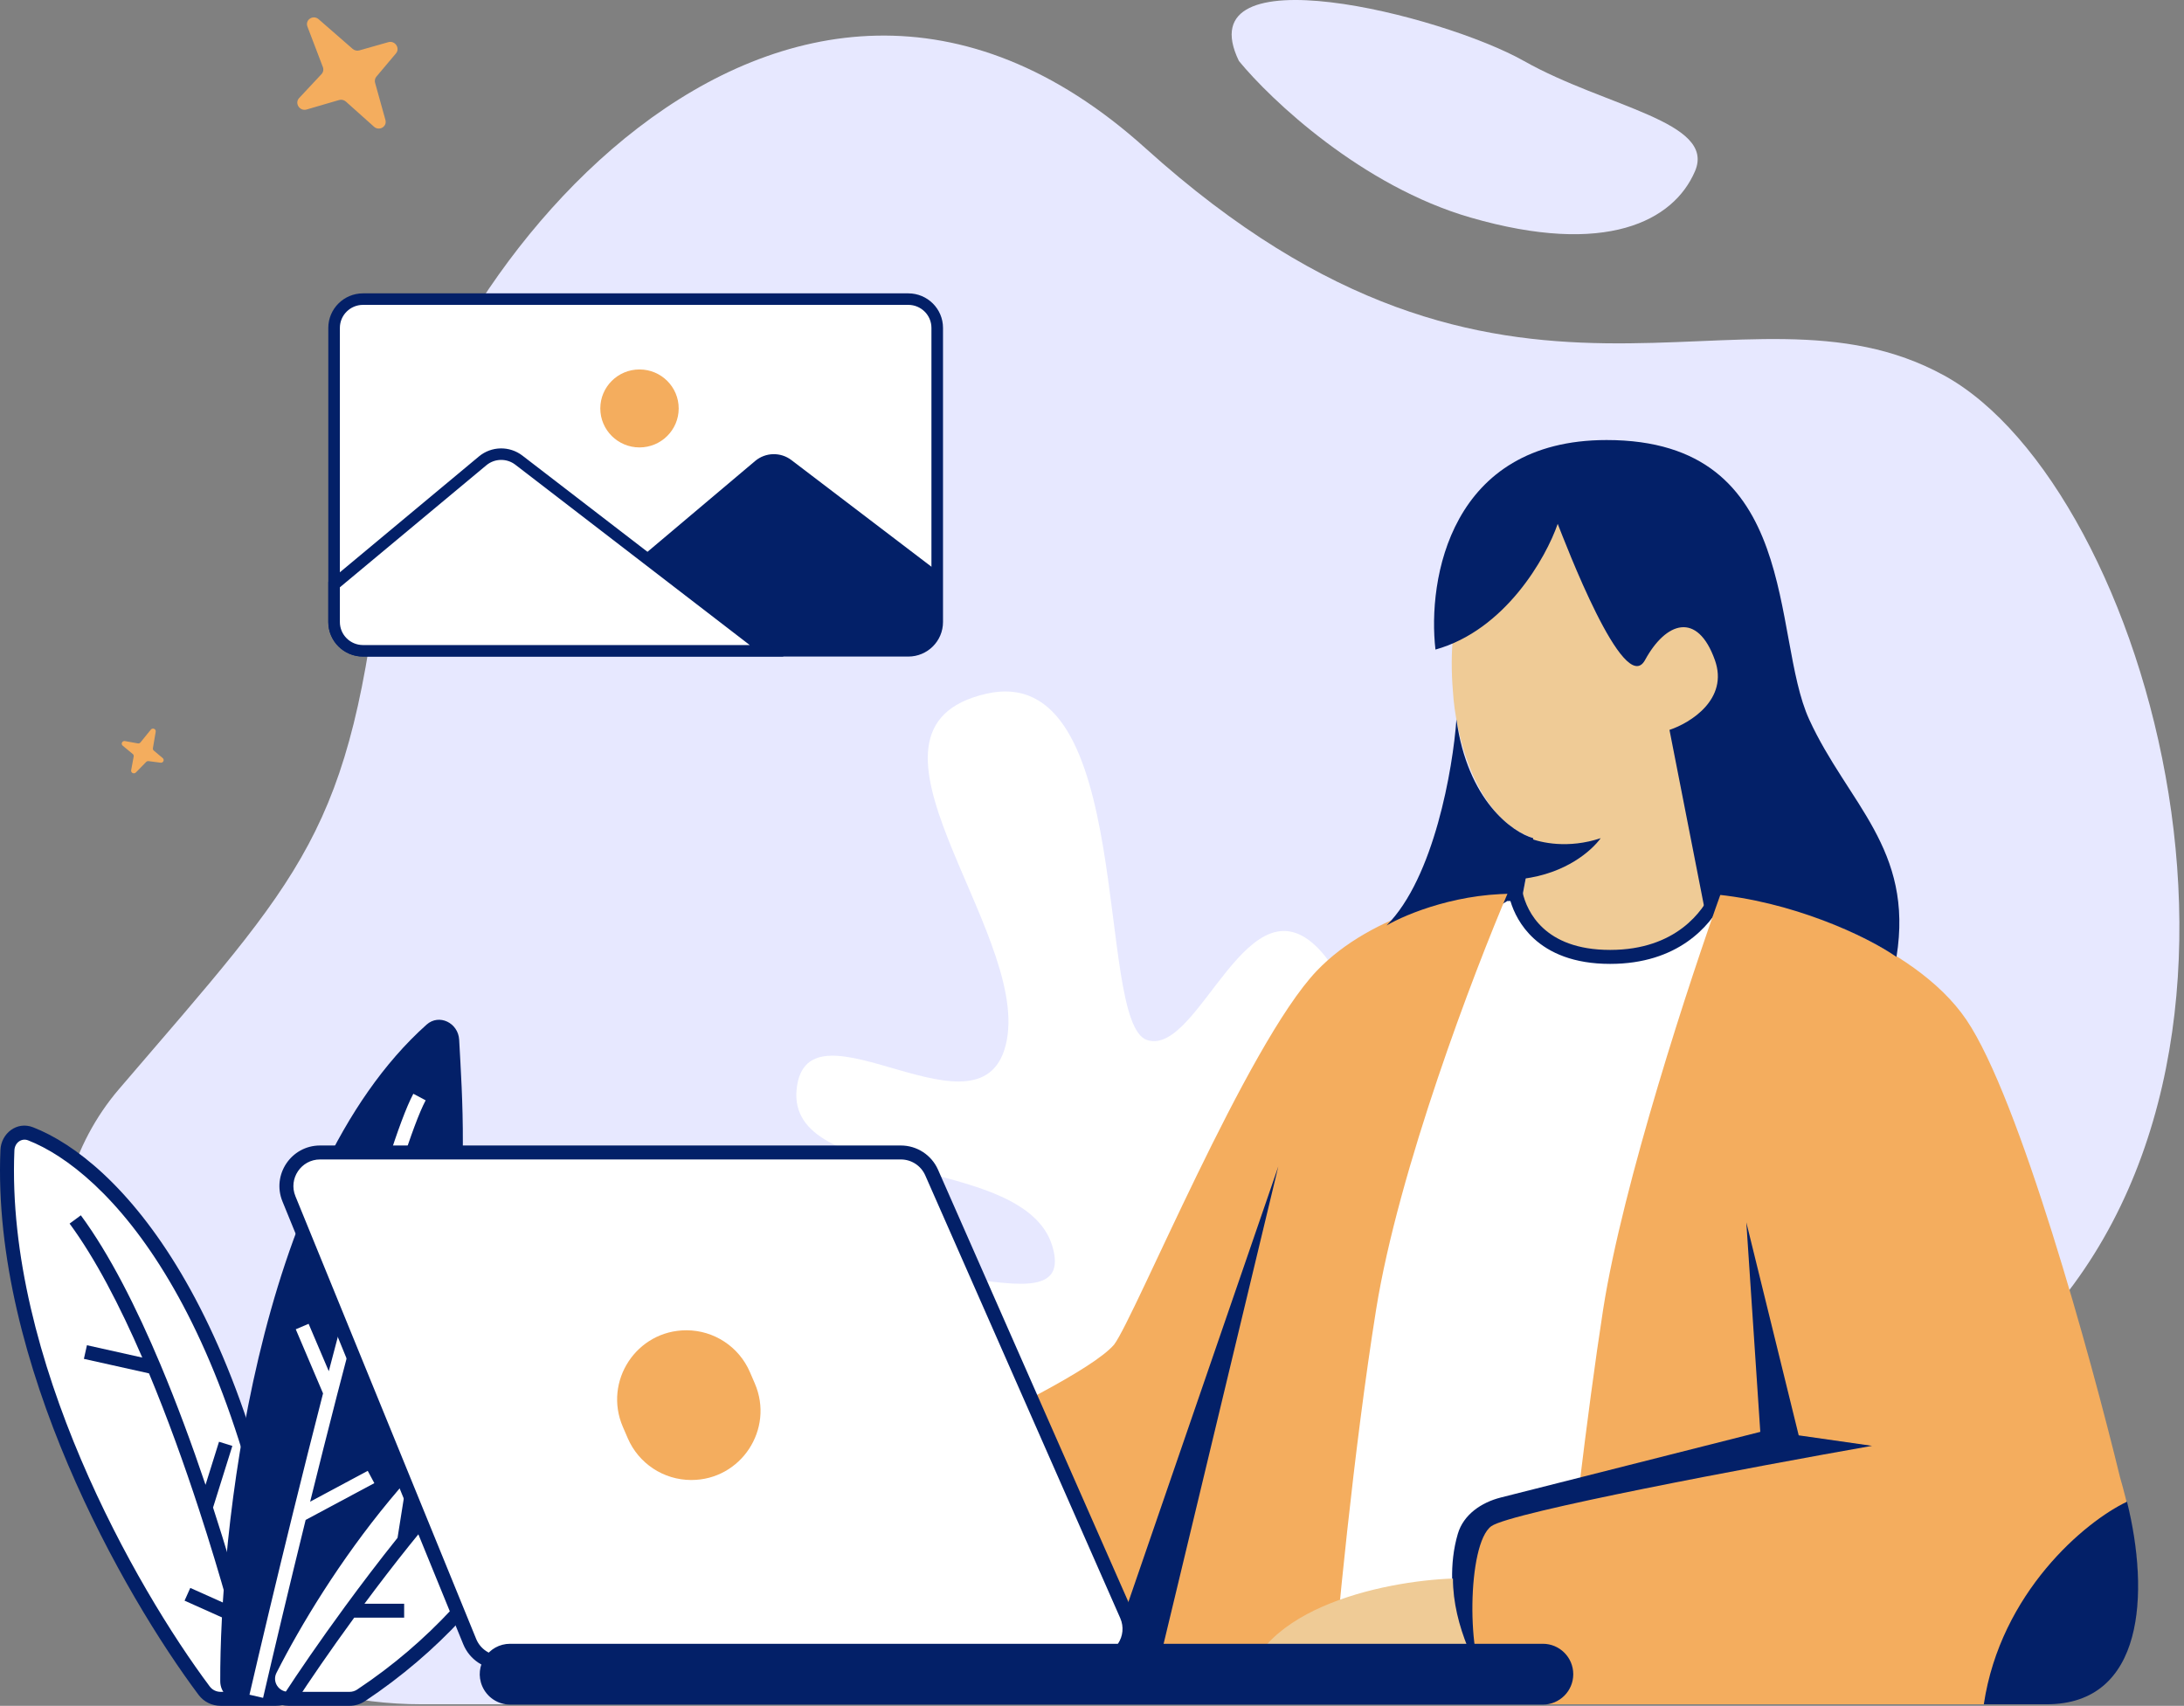
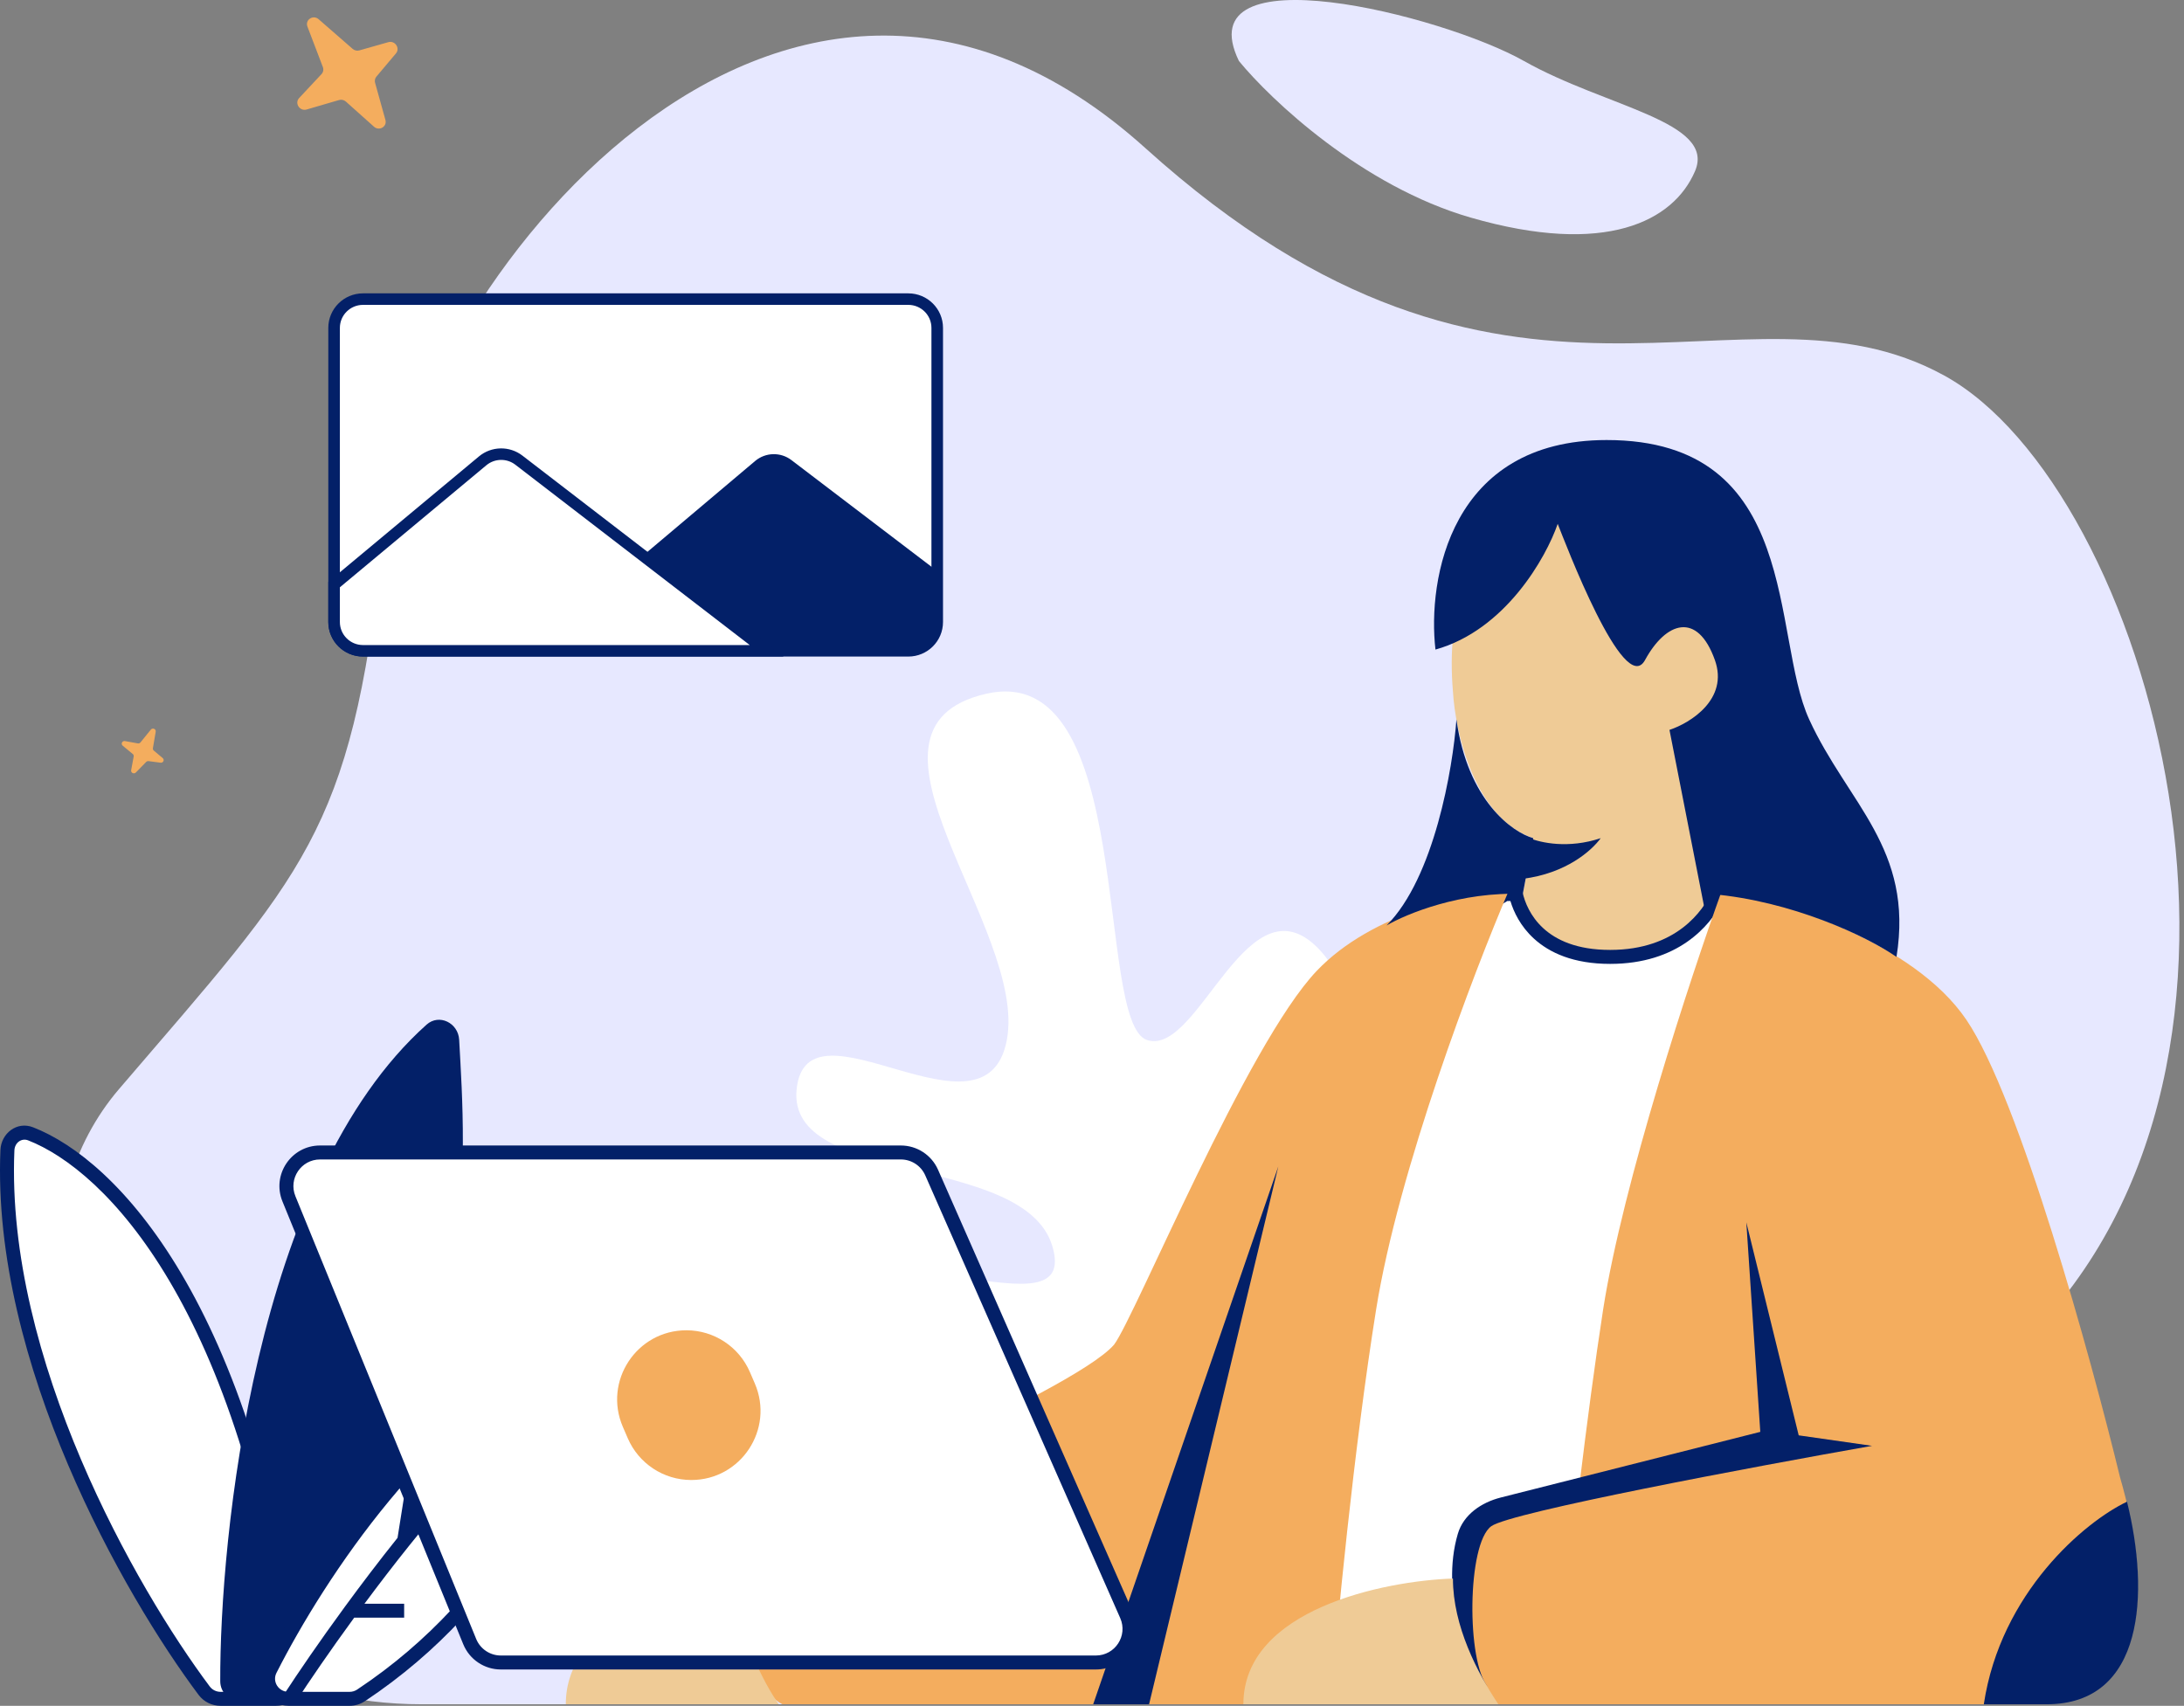
<svg xmlns="http://www.w3.org/2000/svg" width="466" height="364" viewBox="0 0 466 364" fill="none">
  <rect x="0" y="0" width="466" height="364" fill="#808080" stroke="none" />
  <path d="M81.491 117.458C74.763 177.892 65.046 186.099 25.428 232.356C4.806 256.435 10.915 292.981 23.123 323.454C33.718 349.903 61.433 363.669 89.958 363.669H315.414C337.059 363.669 416.665 301.261 432.067 286.074C493.363 225.641 458.231 104.029 414.876 80.153C371.521 56.278 322.185 101.789 244.446 31.657C166.706 -38.476 87.72 61.501 81.491 117.458Z" fill="#E7E8FF" />
  <path d="M313.761 46.418C290.65 39.737 271.188 21.365 264.347 13.014C252.943 -10.521 307.679 3.144 325.165 13.014C342.649 22.883 366.217 25.92 361.656 36.549C357.094 47.178 342.649 54.77 313.761 46.418Z" fill="#E7E8FF" />
  <path d="M297.044 363.669H224.544C204.363 356.209 177.458 347.256 184.184 330.096C190.91 312.937 224.544 336.064 233.513 319.651C242.482 303.239 169.982 300.999 177.458 280.111C184.931 259.221 230.523 286.079 224.544 265.936C218.565 245.792 167.74 253.252 169.982 232.364C172.225 211.474 210.343 245.792 214.828 221.919C219.312 198.044 178.205 155.519 210.343 148.059C242.482 140.599 233.513 218.189 244.725 221.919C255.935 225.649 266.4 185.362 282.095 203.267C297.791 221.172 270.884 261.459 282.095 280.111C293.307 298.762 309.003 229.379 326.941 261.459C341.291 287.124 312.988 340.293 297.044 363.669Z" fill="white" />
  <path d="M361.433 178.854L364.414 194.503L361.433 210.898C353.733 211.891 338.034 213.879 336.841 213.879C335.649 213.879 326.905 206.427 322.681 202.7L327.153 178.854C314.633 174.68 310.51 156.248 310.013 147.554C307.032 111.784 330.878 107.312 335.35 107.312C339.821 107.312 368.139 107.312 371.866 137.121C374.848 160.969 366.154 174.879 361.433 178.854Z" fill="#EFCB96" />
  <path d="M341.545 178.854C334.605 181.166 328.773 179.818 326.363 178.854L324.917 187.528C334.171 186.372 339.617 181.504 341.545 178.854Z" fill="#032068" />
  <path d="M343.547 204.191C358.451 204.191 364.662 195.248 366.65 190.776L371.866 192.267L339.075 362.178H333.859H254.121L304.05 201.21L321.19 190.776H323.426C324.42 195.248 328.644 204.191 343.547 204.191Z" fill="white" />
  <path fill-rule="evenodd" clip-rule="evenodd" d="M365.814 188.988L365.287 190.172C363.463 194.276 357.694 202.7 343.548 202.7C336.417 202.7 332.011 200.572 329.278 198.063C326.519 195.528 325.331 192.479 324.882 190.453L324.622 189.286H320.773L302.795 200.231L252.098 363.669H340.306L373.589 191.209L365.814 188.988ZM322.277 192.267C322.981 194.622 324.432 197.658 327.262 200.259C330.616 203.34 335.774 205.682 343.548 205.682C358.024 205.682 364.803 197.597 367.444 192.554L370.143 193.326L337.846 360.687H256.144L305.308 202.19L321.609 192.267H322.277Z" fill="#032068" />
  <path d="M342.056 279.459C346.23 252.631 360.687 208.662 367.393 190.031C380.063 192.267 408.232 200.912 419.56 217.604C430.888 234.298 446.139 289.644 452.349 315.229C459.057 338.33 459.057 363.669 433.718 363.669H318.955C307.031 340.566 310.758 329.387 314.483 324.917C317.464 321.339 330.689 318.459 336.928 317.465C338.55 304.117 340.334 290.538 342.056 279.459ZM293.618 279.459C298.387 249.649 314.483 207.421 321.937 190.031C313.241 190.528 292.871 194.652 280.949 207.173C266.043 222.822 242.197 280.949 237.725 286.911C228.782 297.344 160.168 325.124 158.732 330.133C152.769 338.33 159.477 359.942 166.929 363.669H283.93C285.171 347.521 288.848 309.268 293.618 279.459Z" fill="#F4AD5E" />
  <path d="M383.79 306.286L372.611 260.828L375.593 305.541L320.236 319.547C316.072 320.601 312.262 323.191 311.052 327.312C307.308 340.063 312.99 354.829 317.465 359.942C312.9 354.726 312.993 329.387 318.21 325.662C322.383 322.681 374.102 312.993 399.439 308.522L383.79 306.286ZM272.752 248.904L245.179 363.669H233.255L272.752 248.904Z" fill="#032068" />
  <path d="M265.299 363.669C265.299 343.398 295.356 337.338 310.013 336.841C310.013 346.976 315.229 356.96 319.701 363.669H265.299ZM120.726 363.669C120.726 345.651 144.393 339.517 157.242 339.075C157.242 348.084 163.135 359.473 166.185 363.669H120.726Z" fill="#EFCB96" />
  <path d="M365.904 140.847C368.884 149.194 360.687 154.261 356.216 155.751L363.668 193.758L365.159 190.776C382.299 192.267 398.196 199.719 404.654 204.191C408.381 181.088 394.223 171.4 386.024 153.515C377.827 135.63 384.535 93.898 342.802 93.898C309.416 93.898 304.547 123.708 306.286 138.611C321.19 134.437 329.885 118.987 332.368 111.784C333.859 115.509 346.528 149.045 350.999 140.847C355.471 132.65 362.177 130.414 365.904 140.847ZM295.852 197.484C305.988 187.349 310.013 163.949 310.758 153.515C313.141 170.804 322.68 177.612 327.152 178.854L324.916 190.776C311.8 190.18 300.076 195 295.852 197.484ZM423.285 363.669C426.863 339.821 444.897 324.668 453.839 320.445C458.671 339.93 457.566 363.669 436.7 363.669H423.285Z" fill="#032068" />
  <path d="M71.285 69.968C71.285 66.576 74.049 63.827 77.458 63.827H193.802C197.211 63.827 199.975 66.576 199.975 69.968V132.733C199.975 136.124 197.211 138.873 193.802 138.873H77.458C74.049 138.873 71.285 136.124 71.285 132.733V69.968Z" fill="white" />
  <path fill-rule="evenodd" clip-rule="evenodd" d="M70.05 69.968C70.05 65.898 73.367 62.599 77.458 62.599H193.802C197.893 62.599 201.209 65.898 201.209 69.968V132.733C201.209 136.803 197.893 140.102 193.802 140.102H77.458C73.367 140.102 70.05 136.803 70.05 132.733V69.968ZM77.458 65.055C74.73 65.055 72.519 67.254 72.519 69.968V132.733C72.519 135.446 74.73 137.646 77.458 137.646H193.802C196.53 137.646 198.741 135.446 198.741 132.733V69.968C198.741 67.254 196.53 65.055 193.802 65.055H77.458Z" fill="#032068" />
  <path d="M161.122 98.372L129.861 124.748V132.291C129.861 135.683 132.624 138.433 136.033 138.433H193.802C197.211 138.433 199.975 135.683 199.975 132.291V121.871L168.867 98.178C166.562 96.423 163.338 96.502 161.122 98.372Z" fill="#032068" />
-   <path d="M144.813 87.156C144.813 91.751 141.069 95.475 136.45 95.475C131.831 95.475 128.087 91.751 128.087 87.156C128.087 82.561 131.831 78.836 136.45 78.836C141.069 78.836 144.813 82.561 144.813 87.156Z" fill="#F4AD5E" />
  <path d="M102.976 98.344L71.285 124.748V132.733C71.285 136.124 74.049 138.873 77.458 138.873H163.587L110.716 98.193C108.421 96.428 105.2 96.491 102.976 98.344Z" fill="white" />
  <path fill-rule="evenodd" clip-rule="evenodd" d="M109.961 99.166C108.125 97.753 105.548 97.802 103.769 99.285L72.519 125.321V132.733C72.519 135.446 74.73 137.646 77.458 137.646H159.973L109.961 99.166ZM102.184 97.402C104.853 95.179 108.718 95.104 111.471 97.223L167.201 140.102H77.458C73.367 140.102 70.05 136.803 70.05 132.733V124.173L102.184 97.402Z" fill="#032068" />
  <path d="M1.582 245.437C-0.314 290.371 27.678 339.562 43.567 360.775C44.397 361.882 45.698 362.511 47.082 362.511H58.895C61.575 362.511 63.65 360.128 63.297 357.471C52.772 278.208 23.603 248.594 6.522 241.942C4.097 240.997 1.691 242.837 1.582 245.437Z" fill="white" />
  <path fill-rule="evenodd" clip-rule="evenodd" d="M5.981 243.33C4.664 242.817 3.145 243.749 3.071 245.5C2.136 267.659 8.575 290.957 17.277 311.418C25.974 331.865 36.882 349.363 44.761 359.881C45.298 360.599 46.151 361.02 47.082 361.02H58.895C60.668 361.02 62.055 359.435 61.82 357.666C51.323 278.61 22.306 249.689 5.981 243.33ZM0.093 245.374C0.238 241.926 3.531 239.176 7.063 240.553C24.9 247.501 54.223 277.805 64.775 357.275C65.245 360.818 62.481 364 58.895 364H47.082C45.246 364 43.496 363.165 42.375 361.668C34.364 350.973 23.332 333.27 14.534 312.584C5.742 291.913 -0.868 268.149 0.093 245.374Z" fill="#032068" />
  <path d="M91.017 218.644C54.249 251.508 46.886 328.528 46.993 358.769C47.002 361.181 48.982 363.054 51.395 363.054H62.332C63.987 363.054 65.525 362.11 66.291 360.643C103.091 290.094 99.305 246.287 97.971 221.864C97.775 218.275 93.696 216.249 91.017 218.644Z" fill="#032068" />
  <path d="M120.047 287.401C91.058 301.254 68.214 335.494 57.66 356.293C56.194 359.183 58.341 362.511 61.581 362.511H74.583C75.445 362.511 76.296 362.259 77.015 361.782C108.6 340.824 121.686 309.68 125.439 291.618C126.103 288.419 122.995 285.993 120.047 287.401Z" fill="white" />
  <path fill-rule="evenodd" clip-rule="evenodd" d="M123.98 291.315C124.393 289.331 122.531 287.866 120.69 288.746C106.468 295.542 93.672 307.386 83.09 320.192C72.517 332.985 64.226 346.65 58.99 356.969C58.053 358.812 59.393 361.02 61.582 361.02H74.583C75.158 361.02 75.722 360.851 76.191 360.54C107.367 339.854 120.284 309.102 123.98 291.315ZM119.405 286.056C123.459 284.118 127.816 287.509 126.899 291.921C123.089 310.257 109.835 341.794 77.839 363.025C76.872 363.666 75.732 364 74.583 364H61.582C57.29 364 54.335 359.553 56.331 355.619C61.649 345.139 70.057 331.282 80.792 318.293C91.517 305.316 104.638 293.114 119.405 286.056Z" fill="#032068" />
-   <path fill-rule="evenodd" clip-rule="evenodd" d="M17.25 259.331C23.348 267.606 29.092 278.937 34.243 291.197C37.731 299.5 40.961 308.263 43.853 316.844L46.731 307.653L49.576 308.542L45.459 321.692C48.103 329.818 50.427 337.676 52.362 344.702C54.15 351.195 55.607 356.984 56.679 361.632L53.775 362.301C52.75 357.862 51.367 352.353 49.674 346.171L39.382 341.562L40.601 338.84L48.637 342.441C46.857 336.127 44.788 329.243 42.477 322.164C39.324 312.504 35.723 302.488 31.792 293.061L17.902 289.965L18.551 287.055L30.359 289.688C25.55 278.564 20.31 268.509 14.85 261.1L17.25 259.331Z" fill="#032068" />
-   <path fill-rule="evenodd" clip-rule="evenodd" d="M79.435 269.514C81.59 261.785 83.642 254.791 85.487 249.017C87.629 242.313 89.46 237.361 90.823 234.795L88.191 233.397C86.685 236.231 84.783 241.427 82.648 248.111C80.5 254.83 78.082 263.167 75.555 272.356C73.791 278.769 71.973 285.602 70.154 292.598L65.849 282.485L63.106 283.652L68.929 297.334C66.731 305.874 64.549 314.573 62.479 322.977C58.895 337.527 55.647 351.195 53.231 361.63L56.135 362.302C58.512 352.034 61.697 338.628 65.215 324.334L79.872 316.484L78.465 313.857L66.176 320.438C68.042 312.9 69.986 305.177 71.942 297.587C74.068 289.334 76.208 281.239 78.273 273.716L90.283 266.383L88.73 263.839L79.435 269.514Z" fill="white" />
  <path fill-rule="evenodd" clip-rule="evenodd" d="M102.803 311.971C106.426 308.204 109.967 304.864 113.295 302.185L111.426 299.863C107.045 303.389 102.369 307.971 97.674 313.074C94.633 316.38 91.575 319.916 88.574 323.54L89.347 318.669L86.403 318.202L84.824 328.152C80.872 333.093 77.075 338.095 73.613 342.822C68.208 350.203 63.613 356.921 60.507 361.698L63.007 363.322C65.994 358.726 70.391 352.291 75.573 345.194H86.234V342.212H77.766C80.795 338.131 84.042 333.893 87.397 329.707C91.351 324.773 95.451 319.918 99.513 315.479L109.861 313.925L109.418 310.977L102.803 311.971Z" fill="#032068" />
  <path d="M65.601 5.687L68.888 14.304C69.088 14.829 68.978 15.41 68.602 15.812L63.827 20.923C62.799 22.023 63.954 23.799 65.418 23.37L72.348 21.345C72.854 21.197 73.41 21.326 73.81 21.684L79.791 27.032C80.916 28.037 82.635 27.027 82.237 25.595L80.032 17.67C79.903 17.204 80.007 16.713 80.313 16.35L84.487 11.394C85.427 10.278 84.282 8.594 82.858 8.998L76.674 10.753C76.177 10.894 75.634 10.769 75.237 10.424L67.988 4.104C66.802 3.07 65.047 4.234 65.601 5.687ZM32.186 155.692L29.974 158.421C29.839 158.589 29.619 158.668 29.404 158.63L26.67 158.136C26.081 158.029 25.726 158.741 26.18 159.117L28.33 160.896C28.487 161.025 28.561 161.225 28.525 161.423L27.985 164.354C27.884 164.906 28.589 165.247 28.988 164.84L31.195 162.585C31.325 162.454 31.513 162.39 31.7 162.415L34.255 162.749C34.831 162.825 35.157 162.133 34.719 161.765L32.819 160.169C32.666 160.04 32.593 159.846 32.626 159.652L33.225 156.131C33.323 155.554 32.559 155.233 32.186 155.692Z" fill="#F4AD5E" />
  <path d="M198.784 250.208L240.39 344.687C242.478 349.431 239.005 354.756 233.822 354.756H106.865C103.949 354.756 101.323 352.992 100.221 350.292L61.649 255.811C59.722 251.092 63.194 245.923 68.293 245.923H192.216C195.062 245.923 197.638 247.604 198.784 250.208Z" fill="white" />
  <path fill-rule="evenodd" clip-rule="evenodd" d="M192.217 247.413C194.471 247.413 196.512 248.745 197.421 250.807L239.027 345.288C240.682 349.047 237.929 353.265 233.823 353.265H106.866C104.555 353.265 102.475 351.867 101.602 349.729L63.03 255.248C61.503 251.508 64.254 247.413 68.293 247.413H192.217ZM200.149 249.606C198.765 246.463 195.652 244.434 192.217 244.434H68.293C62.136 244.434 57.942 250.675 60.27 256.376L98.842 350.855C100.173 354.115 103.344 356.247 106.866 356.247H233.823C240.082 356.247 244.278 349.815 241.755 344.087L200.149 249.606Z" fill="#032068" />
  <path d="M160.006 292.781C157.673 287.369 152.344 283.865 146.452 283.865C135.84 283.865 128.695 294.727 132.898 304.471L133.945 306.899C136.278 312.311 141.607 315.815 147.499 315.815C158.111 315.815 165.255 304.953 161.053 295.209L160.006 292.781Z" fill="#F4AD5E" />
-   <path d="M108.858 363.742H329.195C332.779 363.742 335.686 360.836 335.686 357.252C335.686 353.668 332.779 350.762 329.195 350.762H108.858C104.207 350.762 101.066 355.51 102.885 359.79C103.903 362.186 106.255 363.742 108.858 363.742Z" fill="#032068" />
</svg>